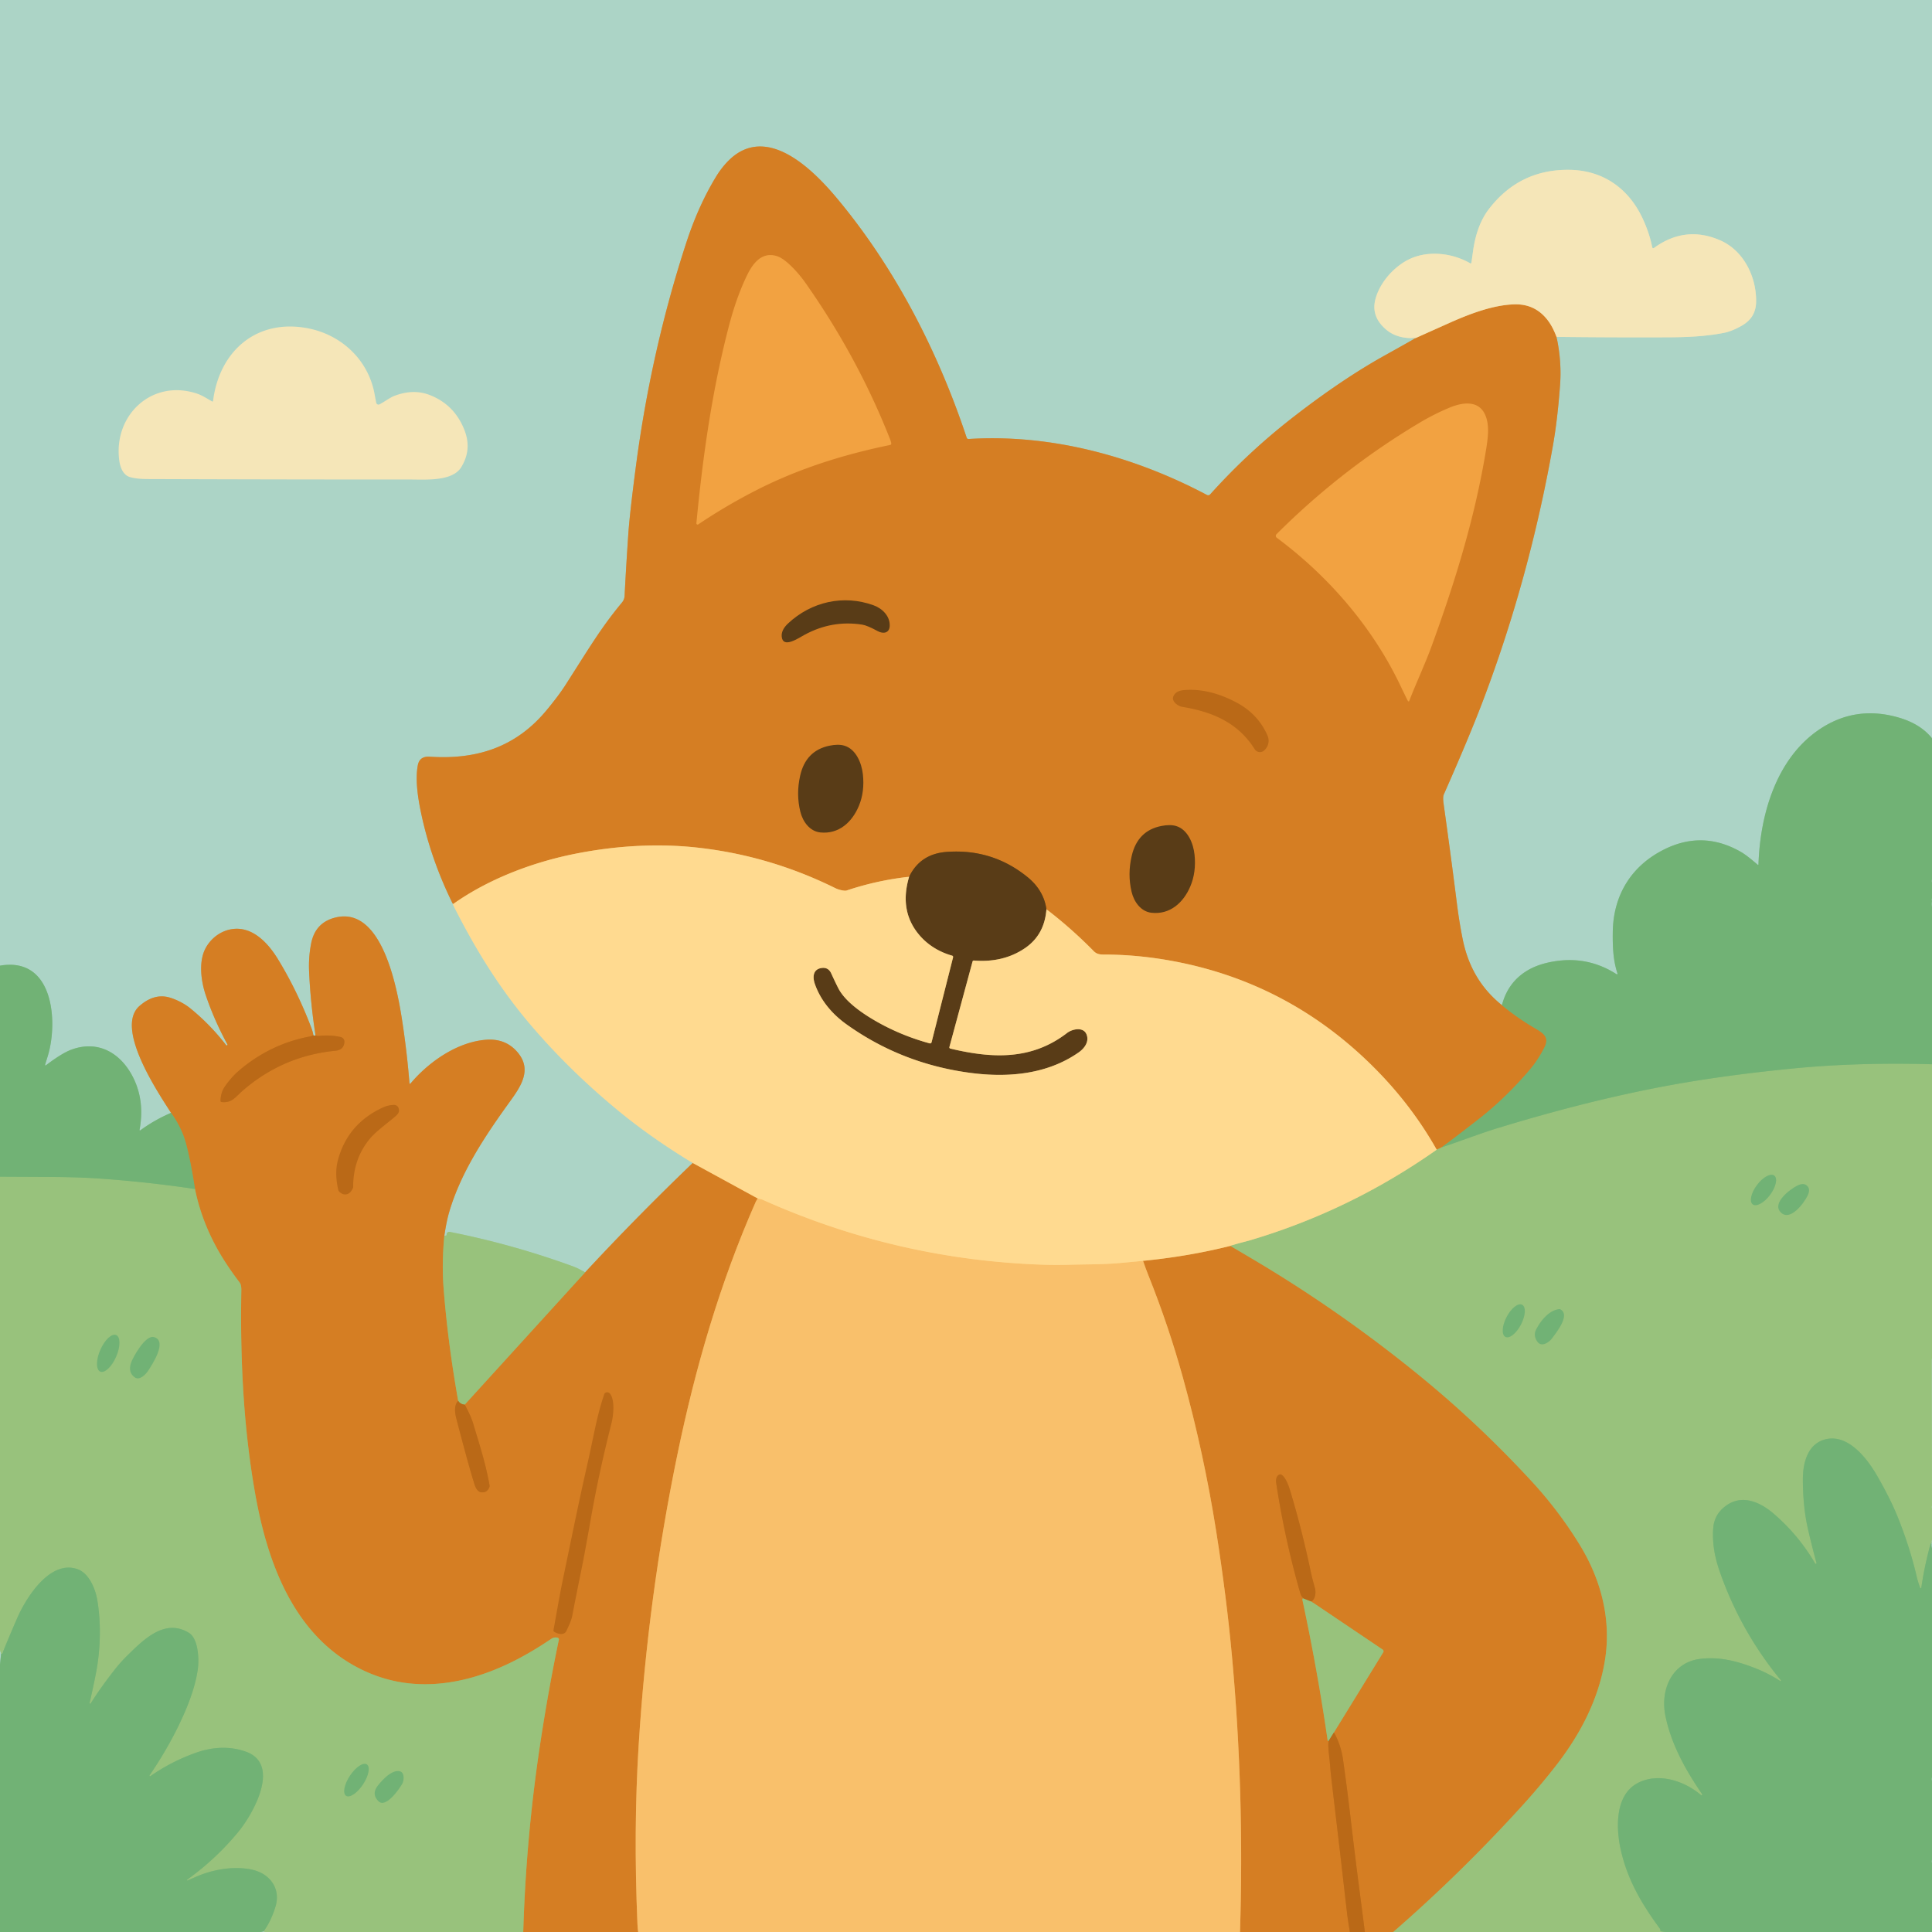
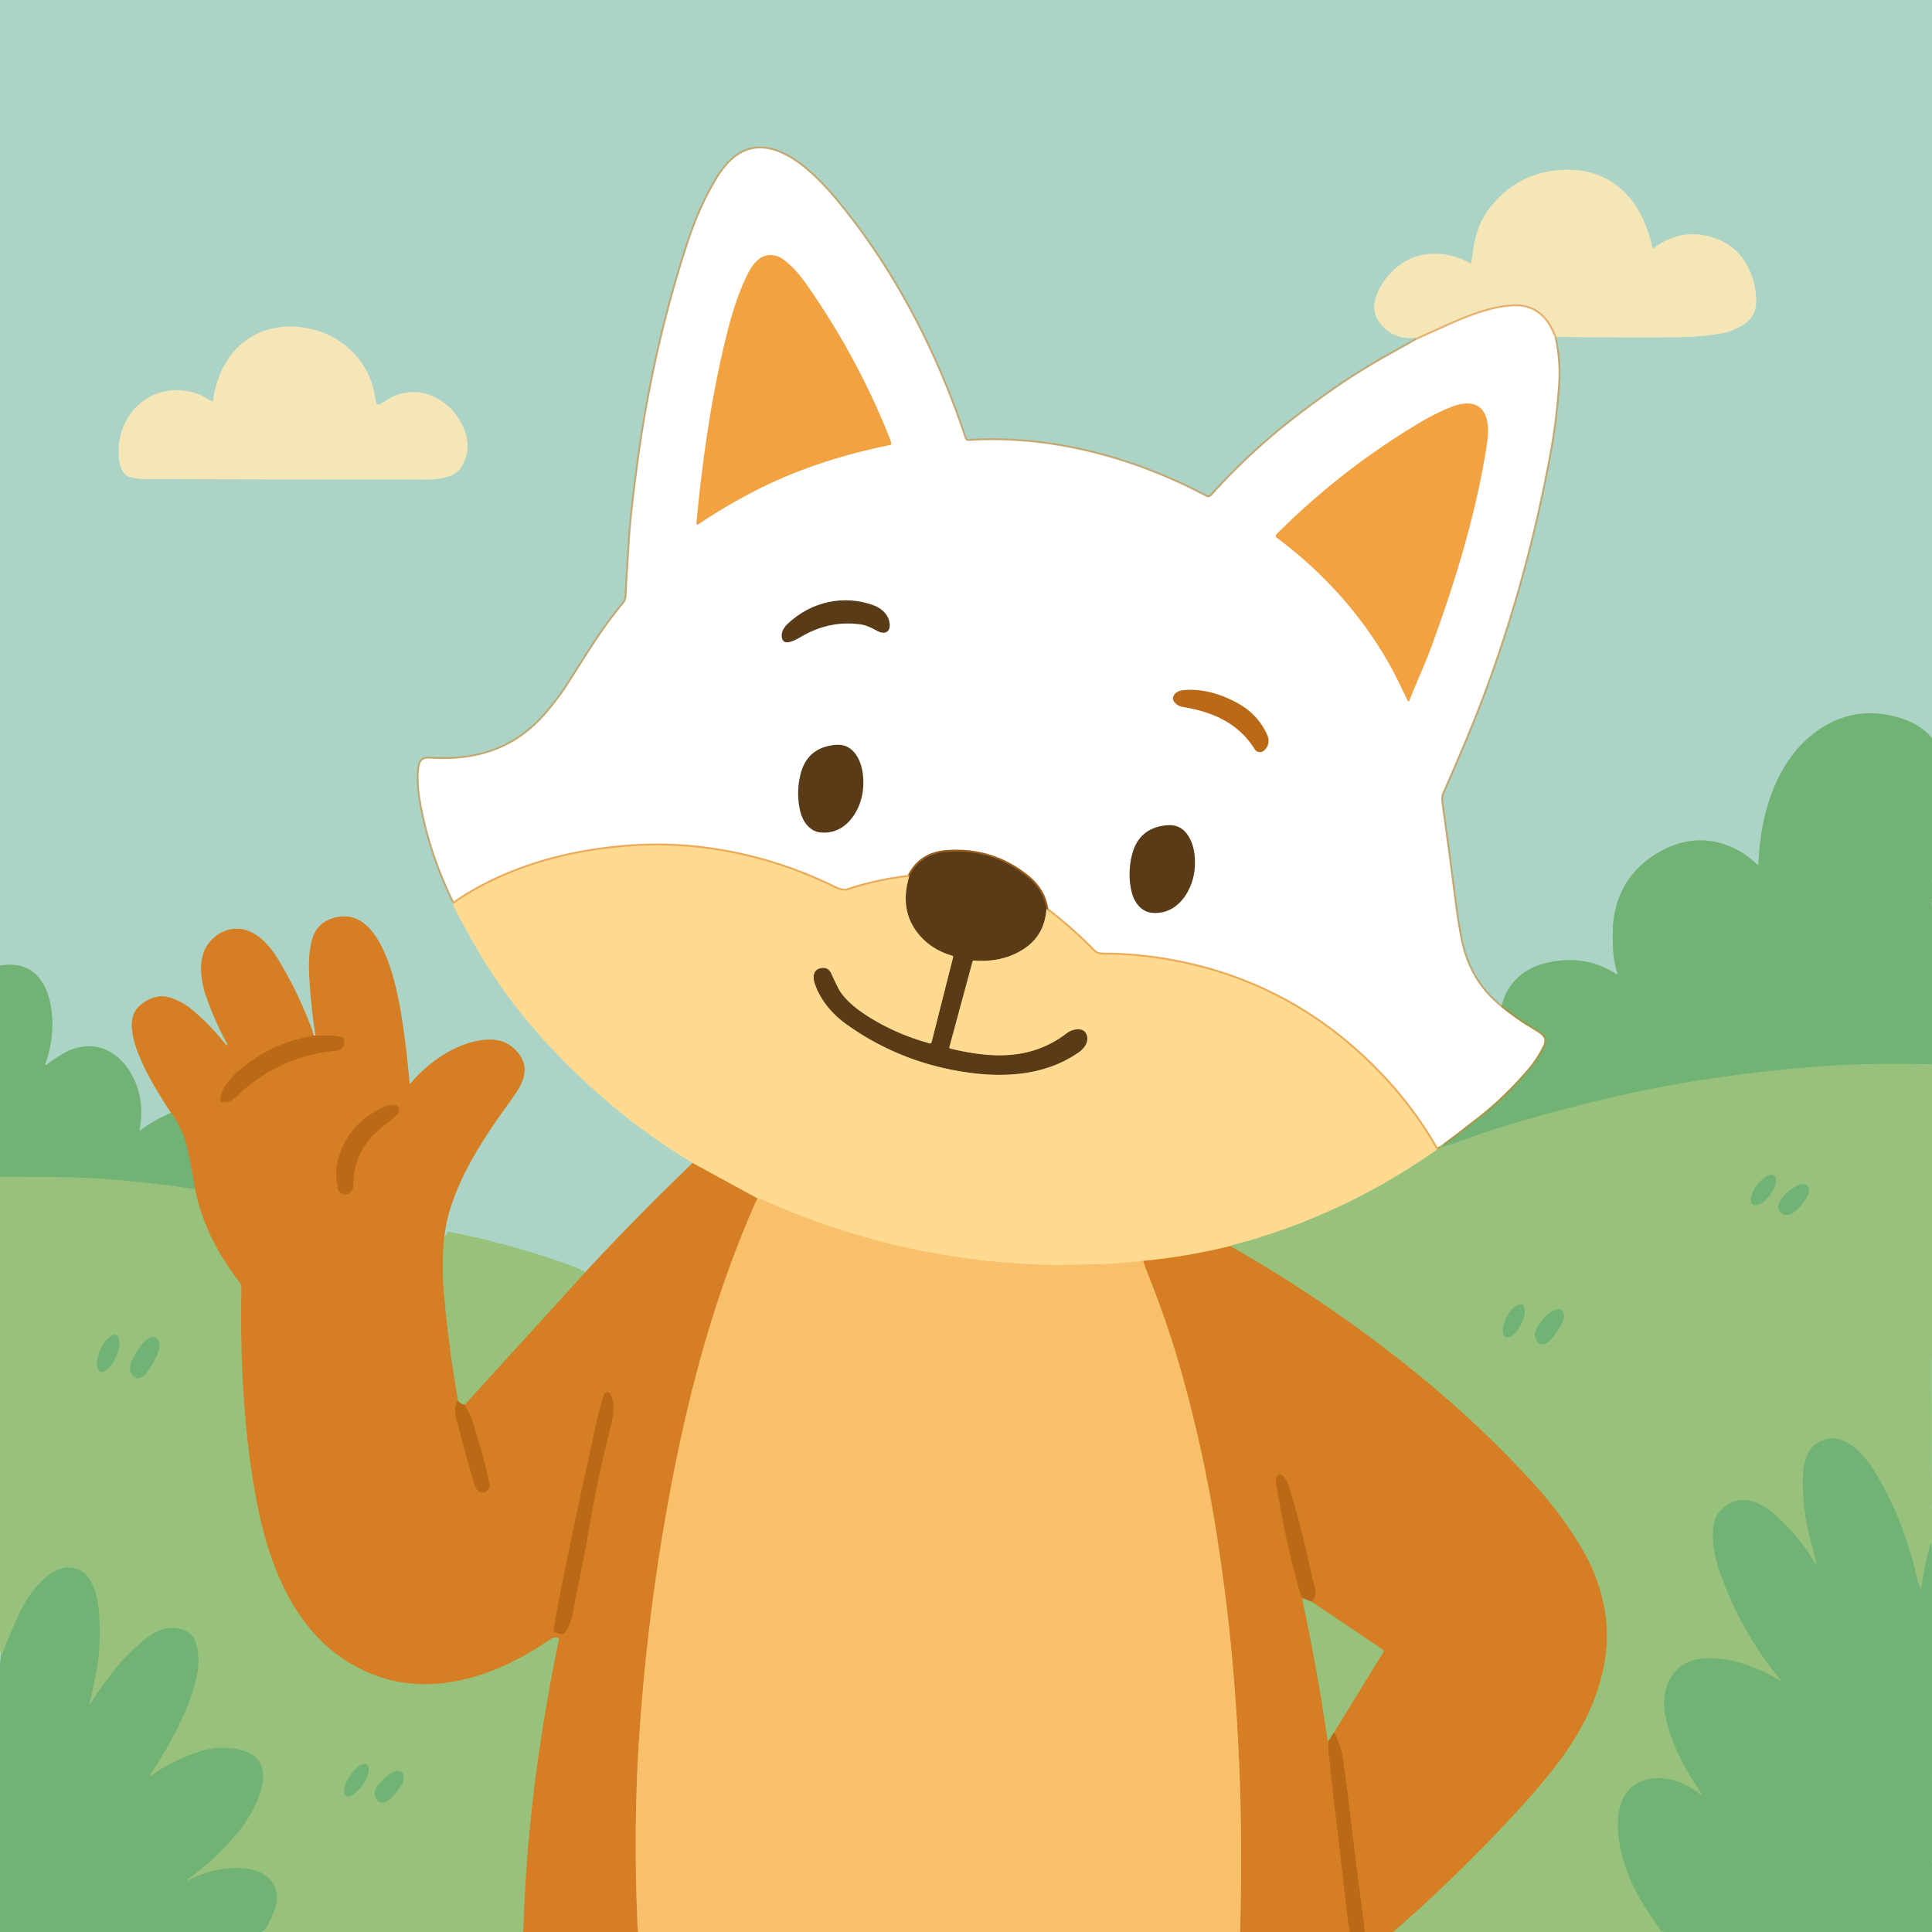
<svg xmlns="http://www.w3.org/2000/svg" viewBox="0.00 0.00 1024.00 1024.00">
  <clipPath id="clipping-path-0">
    <path d="  M 0.00 0.00  L 1024.00 0.00  L 1024.00 1024.00  L 0.00 1024.00  L 0.00 0.00  Z" />
  </clipPath>
  <g stroke-width="2.00" fill="none" stroke-linecap="butt" clip-path="url(#clipping-path-0)">
    <path stroke="#8fc39e" vector-effect="non-scaling-stroke" d="  M 1024.00 391.29  Q 1017.94 383.78 1006.77 380.45  Q 983.12 373.40 963.41 387.23  C 941.12 402.87 932.87 432.31 932.03 458.16  A 0.25 0.25 0.0 0 1 931.62 458.34  Q 925.90 453.39 923.02 451.71  Q 902.89 439.97 882.33 450.08  C 864.67 458.76 855.08 474.40 854.81 493.96  C 854.71 501.71 854.97 508.87 857.30 515.98  A 0.33 0.32 7.5 0 1 856.81 516.35  Q 842.28 507.02 825.28 509.33  Q 815.50 510.65 808.99 514.73  Q 799.12 520.91 796.05 532.77" />
    <path stroke="#c1a975" vector-effect="non-scaling-stroke" d="  M 796.05 532.77  C 784.67 523.59 778.08 511.96 775.19 497.48  Q 773.40 488.51 772.17 478.75  Q 769.14 454.60 765.13 425.97  Q 764.64 422.44 765.26 421.04  Q 779.07 389.84 786.46 370.22  Q 810.59 306.19 822.98 236.75  Q 825.53 222.48 826.87 204.00  Q 827.79 191.39 824.98 178.55" />
    <path stroke="#d1ddbf" vector-effect="non-scaling-stroke" d="  M 824.98 178.55  Q 854.58 178.90 884.05 178.78  C 894.28 178.74 904.00 178.31 913.67 176.43  Q 917.81 175.62 922.96 172.74  C 928.28 169.75 930.73 165.58 930.78 159.75  C 930.90 146.47 924.07 132.83 911.86 127.44  Q 893.36 119.28 876.62 131.44  A 0.58 0.58 0.0 0 1 875.71 131.08  Q 874.21 123.43 870.53 115.60  C 863.16 99.93 849.77 90.32 832.00 90.02  Q 805.53 89.59 789.23 110.70  Q 782.59 119.30 780.70 133.45  Q 780.63 134.00 779.87 139.26  A 0.42 0.42 0.0 0 1 779.24 139.56  C 769.77 134.07 757.11 132.66 747.27 137.24  C 739.33 140.93 731.59 149.20 729.07 158.34  C 727.25 164.91 729.49 170.14 734.49 174.51  Q 740.47 179.74 750.37 179.15" />
    <path stroke="#c1a975" vector-effect="non-scaling-stroke" d="  M 750.37 179.15  Q 746.19 181.58 734.06 188.33  Q 711.02 201.15 684.81 221.57  Q 661.35 239.86 641.43 262.02  A 1.43 1.43 0.0 0 1 639.69 262.33  C 601.05 241.87 557.12 229.92 513.37 232.68  A 0.99 0.98 -11.1 0 1 512.37 232.01  C 497.36 186.85 474.76 142.48 443.86 105.40  C 432.26 91.47 409.72 68.15 390.13 81.76  C 385.87 84.73 382.11 89.41 379.65 93.44  Q 370.23 108.84 363.79 128.53  Q 345.06 185.85 336.98 247.64  Q 333.73 272.51 333.02 283.01  Q 331.72 302.34 331.05 315.83  A 5.96 5.90 -23.9 0 1 329.69 319.31  C 318.59 332.68 312.59 342.97 299.66 363.14  Q 296.05 368.77 289.60 376.54  C 273.35 396.12 252.48 402.71 227.81 401.07  Q 222.35 400.71 221.44 405.66  C 220.00 413.45 221.54 423.19 223.26 431.26  Q 228.38 455.40 239.83 478.72  Q 239.98 479.03 240.28 479.08" />
    <path stroke="#d6d7ab" vector-effect="non-scaling-stroke" d="  M 240.28 479.08  Q 240.05 479.39 240.22 479.73  C 251.69 502.56 264.43 523.33 280.73 542.58  Q 301.37 566.95 327.50 588.50  Q 345.16 603.07 367.17 616.40" />
    <path stroke="#c1a975" vector-effect="non-scaling-stroke" d="  M 367.17 616.40  Q 337.67 644.69 310.11 674.39" />
    <path stroke="#a2cba1" vector-effect="non-scaling-stroke" d="  M 310.11 674.39  Q 306.47 672.20 303.60 671.16  Q 271.52 659.47 238.38 652.93  A 1.40 1.39 -88.7 0 0 236.73 654.51  Q 236.80 654.99 235.51 654.92" />
    <path stroke="#c1a975" vector-effect="non-scaling-stroke" d="  M 235.51 654.92  Q 236.66 647.27 238.04 642.55  C 244.20 621.48 256.77 602.53 270.19 583.94  C 276.00 575.89 282.25 566.96 274.23 557.63  Q 268.00 550.37 257.83 551.08  C 242.49 552.15 227.24 562.77 217.55 574.32  A 0.30 0.30 0.0 0 1 217.03 574.15  Q 215.84 559.36 213.72 544.76  C 211.39 528.70 203.99 480.06 177.95 486.27  Q 167.05 488.87 164.89 500.17  Q 163.50 507.39 163.82 514.75  Q 164.58 531.85 167.24 548.78" />
    <path stroke="#b39f6f" vector-effect="non-scaling-stroke" d="  M 167.24 548.78  Q 166.56 549.04 166.09 548.69" />
    <path stroke="#c1a975" vector-effect="non-scaling-stroke" d="  M 166.09 548.69  Q 165.78 546.78 165.08 544.93  Q 157.57 525.13 147.24 508.25  C 142.24 500.09 134.23 491.25 123.73 492.36  C 117.22 493.04 111.48 497.38 108.65 503.19  C 105.27 510.16 106.60 520.13 108.99 527.26  Q 113.50 540.64 120.52 553.53  A 0.36 0.36 0.0 0 1 120.39 554.01  L 120.38 554.02  A 0.40 0.39 -35.0 0 1 119.85 553.93  Q 111.38 542.99 100.83 534.41  C 97.85 531.99 93.88 529.95 90.17 528.80  C 84.02 526.90 78.66 529.08 73.96 533.16  C 60.62 544.77 83.78 579.09 90.66 589.84" />
    <path stroke="#8fc39e" vector-effect="non-scaling-stroke" d="  M 90.66 589.84  Q 81.88 593.59 74.36 599.12  A 0.26 0.25 77.6 0 1 73.96 598.86  C 75.67 589.52 75.03 580.49 70.96 571.89  C 64.68 558.64 52.53 550.93 37.84 556.34  Q 32.83 558.18 24.27 564.68  A 0.24 0.24 0.0 0 1 23.90 564.43  C 24.47 562.21 25.46 559.70 26.23 556.30  C 30.36 538.21 27.11 507.16 0.00 511.82" />
    <path stroke="#e5b26e" vector-effect="non-scaling-stroke" d="  M 750.37 179.15  Q 758.62 175.45 768.32 171.11  C 779.23 166.23 791.63 161.58 802.76 161.31  Q 813.94 161.04 820.62 170.13  Q 823.06 173.44 824.98 178.55" />
    <path stroke="#a3984c" vector-effect="non-scaling-stroke" d="  M 796.05 532.77  Q 804.18 539.50 813.49 544.95  C 818.21 547.72 821.33 549.78 818.52 555.28  Q 815.17 561.85 810.89 566.89  Q 798.16 581.88 783.82 593.09  Q 774.21 600.60 764.15 608.12" />
    <path stroke="#b7a050" vector-effect="non-scaling-stroke" d="  M 764.15 608.12  L 761.47 609.36" />
    <path stroke="#eaac5a" vector-effect="non-scaling-stroke" d="  M 761.47 609.36  Q 747.56 584.68 726.46 564.04  Q 682.46 521.00 622.68 509.59  Q 603.46 505.92 584.73 505.93  C 582.69 505.93 581.06 505.50 579.79 504.21  Q 567.80 492.01 554.63 481.93" />
    <path stroke="#975d1d" vector-effect="non-scaling-stroke" d="  M 554.63 481.93  Q 553.19 471.86 544.62 464.89  Q 525.99 449.74 501.75 451.53  Q 487.74 452.56 481.86 464.70" />
    <path stroke="#eaac5a" vector-effect="non-scaling-stroke" d="  M 481.86 464.70  Q 464.86 466.59 448.83 471.95  A 2.87 2.82 38.0 0 1 447.70 472.08  Q 445.04 471.87 442.44 470.59  Q 407.71 453.46 369.62 449.25  C 347.98 446.86 325.94 448.33 304.81 452.53  C 282.38 457.00 259.06 465.80 240.28 479.08" />
    <path stroke="#8fc39e" vector-effect="non-scaling-stroke" d="  M 1024.00 403.26  L 1024.00 411.35" />
    <path stroke="#8fc39e" vector-effect="non-scaling-stroke" d="  M 1024.00 427.52  L 1024.00 436.47" />
    <path stroke="#8fc39e" vector-effect="non-scaling-stroke" d="  M 1024.00 466.15  Q 1023.71 466.96 1024.00 467.66" />
    <path stroke="#8fc39e" vector-effect="non-scaling-stroke" d="  M 1024.00 476.18  Q 1023.70 476.91 1024.00 477.47" />
    <path stroke="#8fc39e" vector-effect="non-scaling-stroke" d="  M 1024.00 477.64  Q 1023.69 479.19 1024.00 480.69" />
    <path stroke="#8fc39e" vector-effect="non-scaling-stroke" d="  M 1024.00 533.70  L 1024.00 539.70" />
    <path stroke="#85ba79" vector-effect="non-scaling-stroke" d="  M 1024.00 564.08  Q 984.53 562.98 950.53 566.30  Q 910.52 570.20 878.15 576.51  Q 838.54 584.23 793.74 597.94  C 784.48 600.77 774.09 604.79 764.15 608.12" />
    <path stroke="#ac8b54" vector-effect="non-scaling-stroke" d="  M 481.86 464.70  Q 476.28 483.40 487.90 496.32  C 492.31 501.23 498.21 504.72 504.64 506.51  A 0.74 0.73 -75.1 0 1 505.15 507.40  L 493.76 552.40  A 0.83 0.83 0.0 0 1 492.73 553.00  Q 476.97 548.69 463.38 540.73  C 456.22 536.54 447.74 530.52 444.29 523.72  Q 442.56 520.31 440.59 515.97  Q 439.01 512.48 435.32 513.08  C 430.88 513.80 430.61 517.87 431.92 521.59  C 434.95 530.25 441.05 537.48 448.67 542.93  Q 478.00 563.89 514.50 568.67  C 534.74 571.32 555.29 569.31 571.75 557.77  C 574.86 555.59 577.43 552.01 575.86 548.20  C 574.15 544.07 568.27 545.42 565.61 547.47  C 546.69 562.06 525.81 561.04 503.67 555.76  A 0.65 0.64 14.8 0 1 503.20 554.96  L 515.48 509.60  A 0.68 0.67 -79.8 0 1 516.19 509.10  C 525.92 509.89 535.24 508.06 543.40 502.44  Q 553.63 495.39 554.63 481.93" />
    <path stroke="#ccce86" vector-effect="non-scaling-stroke" d="  M 761.47 609.36  Q 715.60 641.67 662.50 657.39  C 659.97 658.14 655.54 659.11 652.11 660.35" />
    <path stroke="#eaac5a" vector-effect="non-scaling-stroke" d="  M 652.11 660.35  Q 629.93 665.91 605.83 668.27" />
    <path stroke="#fccd7e" vector-effect="non-scaling-stroke" d="  M 605.83 668.27  Q 599.79 668.87 593.28 669.45  C 584.36 670.24 576.09 670.08 567.39 670.34  Q 560.28 670.56 554.11 670.37  Q 475.66 667.99 403.98 635.79  Q 403.35 635.51 401.67 635.24" />
    <path stroke="#eaac5a" vector-effect="non-scaling-stroke" d="  M 401.67 635.24  L 367.17 616.40" />
    <path stroke="#b7a050" vector-effect="non-scaling-stroke" d="  M 235.51 654.92  Q 234.11 669.71 235.12 682.76  Q 237.33 711.33 242.84 742.43" />
    <path stroke="#c8741d" vector-effect="non-scaling-stroke" d="  M 242.84 742.43  Q 240.14 745.26 241.86 751.85  Q 248.52 777.41 251.45 786.56  C 252.01 788.32 252.99 790.73 255.18 790.95  Q 258.08 791.24 259.33 788.36  A 1.95 1.95 0.0 0 0 259.46 787.22  C 257.30 775.08 253.99 765.28 250.85 754.68  C 249.78 751.07 248.07 747.82 246.33 744.47" />
    <path stroke="#b7a050" vector-effect="non-scaling-stroke" d="  M 246.33 744.47  L 310.11 674.39" />
    <path stroke="#e79f47" vector-effect="non-scaling-stroke" d="  M 401.67 635.24  Q 401.06 635.87 400.47 637.19  C 381.50 680.24 368.53 725.04 359.06 770.81  Q 343.42 846.41 338.52 924.75  Q 335.72 969.66 337.87 1019.88  Q 337.96 1021.95 338.25 1024.00" />
    <path stroke="#b7a050" vector-effect="non-scaling-stroke" d="  M 277.33 1024.00  Q 278.82 973.19 286.51 922.95  Q 290.82 894.77 296.21 869.07  A 0.87 0.86 -76.6 0 0 295.59 868.05  Q 293.75 867.56 292.15 868.64  C 277.38 878.66 261.33 886.92 243.98 890.63  Q 212.87 897.28 186.85 882.35  C 154.51 863.78 141.51 826.64 135.34 792.21  C 129.02 756.89 127.27 720.44 127.91 684.00  Q 127.97 680.99 127.02 679.76  Q 122.85 674.31 119.17 668.60  Q 107.47 650.37 103.34 630.20" />
    <path stroke="#a3984c" vector-effect="non-scaling-stroke" d="  M 103.34 630.20  Q 101.12 615.65 98.65 606.35  Q 96.36 597.74 90.66 589.84" />
    <path stroke="#c8741d" vector-effect="non-scaling-stroke" d="  M 166.09 548.69  C 165.48 548.85 165.18 549.19 164.56 549.30  Q 143.21 553.20 126.38 567.70  Q 122.75 570.82 119.27 575.76  Q 116.96 579.06 116.89 583.44  A 0.65 0.65 0.0 0 0 117.46 584.10  C 122.86 584.76 124.92 581.30 128.48 578.20  Q 149.77 559.65 177.69 556.93  Q 182.33 556.48 182.53 552.20  A 2.48 2.48 0.0 0 0 180.60 549.67  Q 175.09 548.39 168.91 549.08  A 2.50 2.42 -38.8 0 1 168.03 549.00  L 167.24 548.78" />
    <path stroke="#85ba79" vector-effect="non-scaling-stroke" d="  M 103.34 630.20  Q 77.52 626.35 51.79 624.60  Q 41.02 623.87 25.92 623.81  Q 12.95 623.75 0.00 623.68" />
    <path stroke="#a2cba1" vector-effect="non-scaling-stroke" d="  M 1024.00 568.78  L 1024.00 719.96" />
    <path stroke="#a2cba1" vector-effect="non-scaling-stroke" d="  M 1024.00 720.17  Q 1023.96 720.21 1023.92 720.24  A 0.24 0.21 -25.2 0 0 1023.85 720.40  L 1024.00 797.94" />
    <path stroke="#a2cba1" vector-effect="non-scaling-stroke" d="  M 1024.00 798.12  Q 1023.66 798.93 1024.00 799.27" />
    <path stroke="#a2cba1" vector-effect="non-scaling-stroke" d="  M 1024.00 816.25  Q 1023.66 817.02 1023.77 818.22" />
    <path stroke="#85ba79" vector-effect="non-scaling-stroke" d="  M 1023.77 818.22  Q 1023.63 818.14 1023.50 818.11  A 0.23 0.23 0.0 0 0 1023.23 818.27  Q 1019.99 830.09 1018.33 841.54  A 0.31 0.31 0.0 0 1 1017.73 841.60  Q 1016.50 838.22 1016.03 836.19  Q 1012.24 819.81 1005.57 803.40  Q 1001.92 794.41 995.06 782.43  C 990.00 773.59 980.28 760.61 968.58 762.66  C 958.39 764.45 955.56 774.84 955.56 784.02  Q 955.55 798.70 958.33 810.74  Q 960.42 819.79 962.77 828.41  A 0.38 0.38 0.0 0 1 962.08 828.70  Q 953.35 813.74 940.30 802.46  C 933.26 796.38 923.66 791.72 914.89 798.01  Q 908.62 802.50 908.04 809.98  Q 907.23 820.53 911.27 832.30  Q 922.23 864.22 943.92 890.61  A 0.26 0.25 -2.8 0 1 943.58 890.98  Q 937.32 886.88 929.62 883.90  C 920.15 880.25 911.15 878.07 901.26 879.23  C 886.05 881.02 879.92 895.70 882.68 909.33  C 885.68 924.12 893.09 937.76 902.15 950.93  A 0.38 0.38 0.0 0 1 901.59 951.43  C 892.59 943.74 878.53 939.19 867.56 945.31  C 855.99 951.77 856.46 968.95 859.06 980.52  C 862.65 996.50 870.29 1009.38 879.79 1022.23  Q 880.07 1022.61 880.00 1023.13  A 0.44 0.43 8.2 0 0 880.37 1023.61  L 882.63 1024.00" />
    <path stroke="#a2cba1" vector-effect="non-scaling-stroke" d="  M 759.79 1024.00  L 755.40 1024.00" />
    <path stroke="#b7a050" vector-effect="non-scaling-stroke" d="  M 738.45 1024.00  Q 774.46 992.69 806.94 956.92  Q 816.00 946.95 824.31 936.33  C 837.32 919.72 847.21 901.02 850.62 880.20  C 854.18 858.48 848.60 837.31 837.44 819.03  Q 826.36 800.90 811.84 785.15  Q 783.81 754.74 752.38 729.11  Q 709.57 694.18 662.09 666.23  Q 657.17 663.33 652.11 660.35" />
    <path stroke="#a2cba1" vector-effect="non-scaling-stroke" d="  M 140.75 1024.00  L 139.72 1023.66" />
    <path stroke="#85ba79" vector-effect="non-scaling-stroke" d="  M 139.72 1023.66  Q 143.54 1018.46 145.96 1010.73  C 148.99 1001.05 143.10 993.10 133.70 990.99  C 123.97 988.81 112.54 990.93 103.76 994.79  Q 100.71 996.13 99.38 996.69  A 0.23 0.22 15.7 0 1 99.16 996.30  Q 114.63 985.19 126.47 970.73  C 134.03 961.50 149.13 935.14 130.32 928.42  C 121.79 925.37 112.63 925.88 103.90 928.97  Q 90.93 933.56 79.73 941.37  A 0.32 0.32 0.0 0 1 79.29 940.93  Q 87.99 928.23 94.41 915.13  Q 103.20 897.21 104.88 884.44  C 105.57 879.10 105.06 868.51 100.16 865.47  C 87.33 857.52 75.99 869.16 67.56 877.39  Q 63.91 880.95 60.58 885.21  Q 53.28 894.54 48.08 902.82  A 0.31 0.31 0.0 0 1 47.51 902.58  Q 49.76 892.62 50.97 886.25  C 53.17 874.65 53.75 860.50 51.50 847.74  C 50.48 841.90 47.13 834.04 41.45 831.84  C 26.63 826.12 13.72 847.02 9.11 857.63  Q 3.68 870.15 1.36 876.13  Q 1.21 876.52 0.59 876.56" />
    <path stroke="#a2cba1" vector-effect="non-scaling-stroke" d="  M 0.59 876.56  L 0.00 874.61" />
    <path stroke="#e79f47" vector-effect="non-scaling-stroke" d="  M 605.83 668.27  Q 607.23 672.33 608.74 676.13  Q 619.44 702.93 627.00 730.27  Q 638.17 770.65 644.67 812.03  Q 650.11 846.69 652.96 877.75  Q 659.57 949.90 657.23 1024.00" />
    <path stroke="#a9964a" vector-effect="non-scaling-stroke" d="  M 246.33 744.47  Q 244.02 744.32 242.84 742.43" />
    <path stroke="#c8741d" vector-effect="non-scaling-stroke" d="  M 723.39 1024.00  Q 723.02 1020.76 722.59 1017.53  Q 718.91 990.05 715.71 962.50  Q 713.96 947.47 711.82 932.49  Q 710.74 924.94 707.03 918.20" />
    <path stroke="#b7a050" vector-effect="non-scaling-stroke" d="  M 707.03 918.20  L 733.15 875.75  A 1.07 1.07 0.0 0 0 732.84 874.31  L 695.00 848.82" />
    <path stroke="#c8741d" vector-effect="non-scaling-stroke" d="  M 695.00 848.82  C 697.24 847.56 697.55 843.90 696.95 841.78  Q 695.55 836.87 694.69 832.82  Q 689.90 810.16 683.78 789.98  Q 681.85 783.61 679.39 781.72  A 1.17 1.14 -30.8 0 0 678.43 781.49  C 676.44 781.91 676.16 784.35 676.42 786.05  Q 680.91 815.53 689.04 843.96  Q 689.63 846.04 690.70 847.13" />
    <path stroke="#b7a050" vector-effect="non-scaling-stroke" d="  M 690.70 847.13  Q 690.41 847.24 690.30 847.61  A 0.56 0.50 50.1 0 0 690.29 847.88  Q 698.27 885.04 703.72 922.66  Q 703.77 923.02 704.15 922.78" />
    <path stroke="#c8741d" vector-effect="non-scaling-stroke" d="  M 704.15 922.78  C 703.77 926.68 704.53 930.18 704.88 934.65  Q 705.25 939.44 705.72 943.34  Q 710.42 982.74 713.99 1014.28  Q 714.31 1017.10 715.46 1024.00" />
    <path stroke="#8fc39e" vector-effect="non-scaling-stroke" d="  M 1023.77 818.22  Q 1023.63 819.58 1024.00 820.60" />
    <path stroke="#8fc39e" vector-effect="non-scaling-stroke" d="  M 1024.00 920.27  L 1024.00 925.36" />
    <path stroke="#8fc39e" vector-effect="non-scaling-stroke" d="  M 1024.00 941.99  Q 1023.69 942.99 1024.00 943.94" />
    <path stroke="#8fc39e" vector-effect="non-scaling-stroke" d="  M 1024.00 985.74  Q 1023.70 986.61 1024.00 987.39" />
    <path stroke="#a9964a" vector-effect="non-scaling-stroke" d="  M 695.00 848.82  L 690.70 847.13" />
    <path stroke="#8fc39e" vector-effect="non-scaling-stroke" d="  M 139.72 1023.66  L 138.25 1024.00" />
    <path stroke="#8fc39e" vector-effect="non-scaling-stroke" d="  M 0.00 882.26  L 0.59 876.56" />
    <path stroke="#a9964a" vector-effect="non-scaling-stroke" d="  M 707.03 918.20  L 704.15 922.78" />
  </g>
  <g fill="#acd4c6">
    <path d="  M 1024.00 0.00  L 1024.00 391.29  Q 1017.94 383.78 1006.77 380.45  Q 983.12 373.40 963.41 387.23  C 941.12 402.87 932.87 432.31 932.03 458.16  A 0.25 0.25 0.0 0 1 931.62 458.34  Q 925.90 453.39 923.02 451.71  Q 902.89 439.97 882.33 450.08  C 864.67 458.76 855.08 474.40 854.81 493.96  C 854.71 501.71 854.97 508.87 857.30 515.98  A 0.33 0.32 7.5 0 1 856.81 516.35  Q 842.28 507.02 825.28 509.33  Q 815.50 510.65 808.99 514.73  Q 799.12 520.91 796.05 532.77  C 784.67 523.59 778.08 511.96 775.19 497.48  Q 773.40 488.51 772.17 478.75  Q 769.14 454.60 765.13 425.97  Q 764.64 422.44 765.26 421.04  Q 779.07 389.84 786.46 370.22  Q 810.59 306.19 822.98 236.75  Q 825.53 222.48 826.87 204.00  Q 827.79 191.39 824.98 178.55  Q 854.58 178.90 884.05 178.78  C 894.28 178.74 904.00 178.31 913.67 176.43  Q 917.81 175.62 922.96 172.74  C 928.28 169.75 930.73 165.58 930.78 159.75  C 930.90 146.47 924.07 132.83 911.86 127.44  Q 893.36 119.28 876.62 131.44  A 0.58 0.58 0.0 0 1 875.71 131.08  Q 874.21 123.43 870.53 115.60  C 863.16 99.93 849.77 90.32 832.00 90.02  Q 805.53 89.59 789.23 110.70  Q 782.59 119.30 780.70 133.45  Q 780.63 134.00 779.87 139.26  A 0.42 0.42 0.0 0 1 779.24 139.56  C 769.77 134.07 757.11 132.66 747.27 137.24  C 739.33 140.93 731.59 149.20 729.07 158.34  C 727.25 164.91 729.49 170.14 734.49 174.51  Q 740.47 179.74 750.37 179.15  Q 746.19 181.58 734.06 188.33  Q 711.02 201.15 684.81 221.57  Q 661.35 239.86 641.43 262.02  A 1.43 1.43 0.0 0 1 639.69 262.33  C 601.05 241.87 557.12 229.92 513.37 232.68  A 0.99 0.98 -11.1 0 1 512.37 232.01  C 497.36 186.85 474.76 142.48 443.86 105.40  C 432.26 91.47 409.72 68.15 390.13 81.76  C 385.87 84.73 382.11 89.41 379.65 93.44  Q 370.23 108.84 363.79 128.53  Q 345.06 185.85 336.98 247.64  Q 333.73 272.51 333.02 283.01  Q 331.72 302.34 331.05 315.83  A 5.96 5.90 -23.9 0 1 329.69 319.31  C 318.59 332.68 312.59 342.97 299.66 363.14  Q 296.05 368.77 289.60 376.54  C 273.35 396.12 252.48 402.71 227.81 401.07  Q 222.35 400.71 221.44 405.66  C 220.00 413.45 221.54 423.19 223.26 431.26  Q 228.38 455.40 239.83 478.72  Q 239.98 479.03 240.28 479.08  Q 240.05 479.39 240.22 479.73  C 251.69 502.56 264.43 523.33 280.73 542.58  Q 301.37 566.95 327.50 588.50  Q 345.16 603.07 367.17 616.40  Q 337.67 644.69 310.11 674.39  Q 306.47 672.20 303.60 671.16  Q 271.52 659.47 238.38 652.93  A 1.40 1.39 -88.7 0 0 236.73 654.51  Q 236.80 654.99 235.51 654.92  Q 236.66 647.27 238.04 642.55  C 244.20 621.48 256.77 602.53 270.19 583.94  C 276.00 575.89 282.25 566.96 274.23 557.63  Q 268.00 550.37 257.83 551.08  C 242.49 552.15 227.24 562.77 217.55 574.32  A 0.30 0.30 0.0 0 1 217.03 574.15  Q 215.84 559.36 213.72 544.76  C 211.39 528.70 203.99 480.06 177.95 486.27  Q 167.05 488.87 164.89 500.17  Q 163.50 507.39 163.82 514.75  Q 164.58 531.85 167.24 548.78  Q 166.56 549.04 166.09 548.69  Q 165.78 546.78 165.08 544.93  Q 157.57 525.13 147.24 508.25  C 142.24 500.09 134.23 491.25 123.73 492.36  C 117.22 493.04 111.48 497.38 108.65 503.19  C 105.27 510.16 106.60 520.13 108.99 527.26  Q 113.50 540.64 120.52 553.53  A 0.36 0.36 0.0 0 1 120.39 554.01  L 120.38 554.02  A 0.40 0.39 -35.0 0 1 119.85 553.93  Q 111.38 542.99 100.83 534.41  C 97.85 531.99 93.88 529.95 90.17 528.80  C 84.02 526.90 78.66 529.08 73.96 533.16  C 60.62 544.77 83.78 579.09 90.66 589.84  Q 81.88 593.59 74.36 599.12  A 0.26 0.25 77.6 0 1 73.96 598.86  C 75.67 589.52 75.03 580.49 70.96 571.89  C 64.68 558.64 52.53 550.93 37.84 556.34  Q 32.83 558.18 24.27 564.68  A 0.24 0.24 0.0 0 1 23.90 564.43  C 24.47 562.21 25.46 559.70 26.23 556.30  C 30.36 538.21 27.11 507.16 0.00 511.82  L 0.00 0.00  L 1024.00 0.00  Z" />
    <path d="  M 1024.00 403.26  L 1024.00 411.35  L 1024.00 403.26  Z" />
    <path d="  M 1024.00 427.52  L 1024.00 436.47  L 1024.00 427.52  Z" />
    <path d="  M 1024.00 466.15  L 1024.00 467.66  Q 1023.71 466.96 1024.00 466.15  Z" />
    <path d="  M 1024.00 476.18  L 1024.00 477.47  Q 1023.70 476.91 1024.00 476.18  Z" />
    <path d="  M 1024.00 477.64  L 1024.00 480.69  Q 1023.69 479.19 1024.00 477.64  Z" />
    <path d="  M 1024.00 533.70  L 1024.00 539.70  L 1024.00 533.70  Z" />
-     <path d="  M 1024.00 568.78  L 1024.00 719.96  L 1024.00 568.78  Z" />
    <path d="  M 1024.00 720.17  L 1024.00 797.94  L 1023.85 720.40  A 0.24 0.21 -25.2 0 1 1023.92 720.24  Q 1023.96 720.21 1024.00 720.17  Z" />
    <path d="  M 1024.00 798.12  L 1024.00 799.27  Q 1023.66 798.93 1024.00 798.12  Z" />
    <path d="  M 1024.00 816.25  L 1024.00 820.60  Q 1023.63 819.58 1023.77 818.22  Q 1023.66 817.02 1024.00 816.25  Z" />
    <path d="  M 0.59 876.56  L 0.00 882.26  L 0.00 874.61  L 0.59 876.56  Z" />
    <path d="  M 1024.00 920.27  L 1024.00 925.36  L 1024.00 920.27  Z" />
    <path d="  M 1024.00 941.99  L 1024.00 943.94  Q 1023.69 942.99 1024.00 941.99  Z" />
    <path d="  M 1024.00 985.74  L 1024.00 987.39  Q 1023.70 986.61 1024.00 985.74  Z" />
    <path d="  M 139.72 1023.66  L 140.75 1024.00  L 138.25 1024.00  L 139.72 1023.66  Z" />
    <path d="  M 759.79 1024.00  L 755.40 1024.00  L 759.79 1024.00  Z" />
  </g>
  <g fill="#d57e23">
-     <path d="  M 750.37 179.15  Q 758.62 175.45 768.32 171.11  C 779.23 166.23 791.63 161.58 802.76 161.31  Q 813.94 161.04 820.62 170.13  Q 823.06 173.44 824.98 178.55  Q 827.79 191.39 826.87 204.00  Q 825.53 222.48 822.98 236.75  Q 810.59 306.19 786.46 370.22  Q 779.07 389.84 765.26 421.04  Q 764.64 422.44 765.13 425.97  Q 769.14 454.60 772.17 478.75  Q 773.40 488.51 775.19 497.48  C 778.08 511.96 784.67 523.59 796.05 532.77  Q 804.18 539.50 813.49 544.95  C 818.21 547.72 821.33 549.78 818.52 555.28  Q 815.17 561.85 810.89 566.89  Q 798.16 581.88 783.82 593.09  Q 774.21 600.60 764.15 608.12  L 761.47 609.36  Q 747.56 584.68 726.46 564.04  Q 682.46 521.00 622.68 509.59  Q 603.46 505.92 584.73 505.93  C 582.69 505.93 581.06 505.50 579.79 504.21  Q 567.80 492.01 554.63 481.93  Q 553.19 471.86 544.62 464.89  Q 525.99 449.74 501.75 451.53  Q 487.74 452.56 481.86 464.70  Q 464.86 466.59 448.83 471.95  A 2.87 2.82 38.0 0 1 447.70 472.08  Q 445.04 471.87 442.44 470.59  Q 407.71 453.46 369.62 449.25  C 347.98 446.86 325.94 448.33 304.81 452.53  C 282.38 457.00 259.06 465.80 240.28 479.08  Q 239.98 479.03 239.83 478.72  Q 228.38 455.40 223.26 431.26  C 221.54 423.19 220.00 413.45 221.44 405.66  Q 222.35 400.71 227.81 401.07  C 252.48 402.71 273.35 396.12 289.60 376.54  Q 296.05 368.77 299.66 363.14  C 312.59 342.97 318.59 332.68 329.69 319.31  A 5.96 5.90 -23.9 0 0 331.05 315.83  Q 331.72 302.34 333.02 283.01  Q 333.73 272.51 336.98 247.64  Q 345.06 185.85 363.79 128.53  Q 370.23 108.84 379.65 93.44  C 382.11 89.41 385.87 84.73 390.13 81.76  C 409.72 68.15 432.26 91.47 443.86 105.40  C 474.76 142.48 497.36 186.85 512.37 232.01  A 0.99 0.98 -11.1 0 0 513.37 232.68  C 557.12 229.92 601.05 241.87 639.69 262.33  A 1.43 1.43 0.0 0 0 641.43 262.02  Q 661.35 239.86 684.81 221.57  Q 711.02 201.15 734.06 188.33  Q 746.19 181.58 750.37 179.15  Z" />
    <path d="  M 235.51 654.92  Q 234.11 669.71 235.12 682.76  Q 237.33 711.33 242.84 742.43  Q 240.14 745.26 241.86 751.85  Q 248.52 777.41 251.45 786.56  C 252.01 788.32 252.99 790.73 255.18 790.95  Q 258.08 791.24 259.33 788.36  A 1.95 1.95 0.0 0 0 259.46 787.22  C 257.30 775.08 253.99 765.28 250.85 754.68  C 249.78 751.07 248.07 747.82 246.33 744.47  L 310.11 674.39  Q 337.67 644.69 367.17 616.40  L 401.67 635.24  Q 401.06 635.87 400.47 637.19  C 381.50 680.24 368.53 725.04 359.06 770.81  Q 343.42 846.41 338.52 924.75  Q 335.72 969.66 337.87 1019.88  Q 337.96 1021.95 338.25 1024.00  L 277.33 1024.00  Q 278.82 973.19 286.51 922.95  Q 290.82 894.77 296.21 869.07  A 0.87 0.86 -76.6 0 0 295.59 868.05  Q 293.75 867.56 292.15 868.64  C 277.38 878.66 261.33 886.92 243.98 890.63  Q 212.87 897.28 186.85 882.35  C 154.51 863.78 141.51 826.64 135.34 792.21  C 129.02 756.89 127.27 720.44 127.91 684.00  Q 127.97 680.99 127.02 679.76  Q 122.85 674.31 119.17 668.60  Q 107.47 650.37 103.34 630.20  Q 101.12 615.65 98.65 606.35  Q 96.36 597.74 90.66 589.84  C 83.78 579.09 60.62 544.77 73.96 533.16  C 78.66 529.08 84.02 526.90 90.17 528.80  C 93.88 529.95 97.85 531.99 100.83 534.41  Q 111.38 542.99 119.85 553.93  A 0.40 0.39 -35.0 0 0 120.38 554.02  L 120.39 554.01  A 0.36 0.36 0.0 0 0 120.52 553.53  Q 113.50 540.64 108.99 527.26  C 106.60 520.13 105.27 510.16 108.65 503.19  C 111.48 497.38 117.22 493.04 123.73 492.36  C 134.23 491.25 142.24 500.09 147.24 508.25  Q 157.57 525.13 165.08 544.93  Q 165.78 546.78 166.09 548.69  C 165.48 548.85 165.18 549.19 164.56 549.30  Q 143.21 553.20 126.38 567.70  Q 122.75 570.82 119.27 575.76  Q 116.96 579.06 116.89 583.44  A 0.65 0.65 0.0 0 0 117.46 584.10  C 122.86 584.76 124.92 581.30 128.48 578.20  Q 149.77 559.65 177.69 556.93  Q 182.33 556.48 182.53 552.20  A 2.48 2.48 0.0 0 0 180.60 549.67  Q 175.09 548.39 168.91 549.08  A 2.50 2.42 -38.8 0 1 168.03 549.00  L 167.24 548.78  Q 164.58 531.85 163.82 514.75  Q 163.50 507.39 164.89 500.17  Q 167.05 488.87 177.95 486.27  C 203.99 480.06 211.39 528.70 213.72 544.76  Q 215.84 559.36 217.03 574.15  A 0.30 0.30 0.0 0 0 217.55 574.32  C 227.24 562.77 242.49 552.15 257.83 551.08  Q 268.00 550.37 274.23 557.63  C 282.25 566.96 276.00 575.89 270.19 583.94  C 256.77 602.53 244.20 621.48 238.04 642.55  Q 236.66 647.27 235.51 654.92  Z" />
    <path d="  M 652.11 660.35  Q 657.17 663.33 662.09 666.23  Q 709.57 694.18 752.38 729.11  Q 783.81 754.74 811.84 785.15  Q 826.36 800.90 837.44 819.03  C 848.60 837.31 854.18 858.48 850.62 880.20  C 847.21 901.02 837.32 919.72 824.31 936.33  Q 816.00 946.95 806.94 956.92  Q 774.46 992.69 738.45 1024.00  L 723.39 1024.00  Q 723.02 1020.76 722.59 1017.53  Q 718.91 990.05 715.71 962.50  Q 713.96 947.47 711.82 932.49  Q 710.74 924.94 707.03 918.20  L 733.15 875.75  A 1.07 1.07 0.0 0 0 732.84 874.31  L 695.00 848.82  C 697.24 847.56 697.55 843.90 696.95 841.78  Q 695.55 836.87 694.69 832.82  Q 689.90 810.16 683.78 789.98  Q 681.85 783.61 679.39 781.72  A 1.17 1.14 -30.8 0 0 678.43 781.49  C 676.44 781.91 676.16 784.35 676.42 786.05  Q 680.91 815.53 689.04 843.96  Q 689.63 846.04 690.70 847.13  Q 690.41 847.24 690.30 847.61  A 0.56 0.50 50.1 0 0 690.29 847.88  Q 698.27 885.04 703.72 922.66  Q 703.77 923.02 704.15 922.78  C 703.77 926.68 704.53 930.18 704.88 934.65  Q 705.25 939.44 705.72 943.34  Q 710.42 982.74 713.99 1014.28  Q 714.31 1017.10 715.46 1024.00  L 657.23 1024.00  Q 659.57 949.90 652.96 877.75  Q 650.11 846.69 644.67 812.03  Q 638.17 770.65 627.00 730.27  Q 619.44 702.93 608.74 676.13  Q 607.23 672.33 605.83 668.27  Q 629.93 665.91 652.11 660.35  Z" />
  </g>
  <path fill="#f9c06b" d="  M 401.67 635.24  Q 403.35 635.51 403.98 635.79  Q 475.66 667.99 554.11 670.37  Q 560.28 670.56 567.39 670.34  C 576.09 670.08 584.36 670.24 593.28 669.45  Q 599.79 668.87 605.83 668.27  Q 607.23 672.33 608.74 676.13  Q 619.44 702.93 627.00 730.27  Q 638.17 770.65 644.67 812.03  Q 650.11 846.69 652.96 877.75  Q 659.57 949.90 657.23 1024.00  L 338.25 1024.00  Q 337.96 1021.95 337.87 1019.88  Q 335.72 969.66 338.52 924.75  Q 343.42 846.41 359.06 770.81  C 368.53 725.04 381.50 680.24 400.47 637.19  Q 401.06 635.87 401.67 635.24  Z" />
  <g fill="#98c27c">
    <path d="  M 1024.00 564.08  L 1024.00 568.78  L 1024.00 719.96  Q 1024.00 720.07 1024.00 720.17  Q 1023.96 720.21 1023.92 720.24  A 0.24 0.21 -25.2 0 0 1023.85 720.40  L 1024.00 797.94  Q 1023.96 798.03 1024.00 798.12  Q 1023.66 798.93 1024.00 799.27  L 1024.00 816.25  Q 1023.66 817.02 1023.77 818.22  Q 1023.63 818.14 1023.50 818.11  A 0.23 0.23 0.0 0 0 1023.23 818.27  Q 1019.99 830.09 1018.33 841.54  A 0.31 0.31 0.0 0 1 1017.73 841.60  Q 1016.50 838.22 1016.03 836.19  Q 1012.24 819.81 1005.57 803.40  Q 1001.92 794.41 995.06 782.43  C 990.00 773.59 980.28 760.61 968.58 762.66  C 958.39 764.45 955.56 774.84 955.56 784.02  Q 955.55 798.70 958.33 810.74  Q 960.42 819.79 962.77 828.41  A 0.38 0.38 0.0 0 1 962.08 828.70  Q 953.35 813.74 940.30 802.46  C 933.26 796.38 923.66 791.72 914.89 798.01  Q 908.62 802.50 908.04 809.98  Q 907.23 820.53 911.27 832.30  Q 922.23 864.22 943.92 890.61  A 0.26 0.25 -2.8 0 1 943.58 890.98  Q 937.32 886.88 929.62 883.90  C 920.15 880.25 911.15 878.07 901.26 879.23  C 886.05 881.02 879.92 895.70 882.68 909.33  C 885.68 924.12 893.09 937.76 902.15 950.93  A 0.38 0.38 0.0 0 1 901.59 951.43  C 892.59 943.74 878.53 939.19 867.56 945.31  C 855.99 951.77 856.46 968.95 859.06 980.52  C 862.65 996.50 870.29 1009.38 879.79 1022.23  Q 880.07 1022.61 880.00 1023.13  A 0.44 0.43 8.2 0 0 880.37 1023.61  L 882.63 1024.00  L 759.79 1024.00  L 755.40 1024.00  L 738.45 1024.00  Q 774.46 992.69 806.94 956.92  Q 816.00 946.95 824.31 936.33  C 837.32 919.72 847.21 901.02 850.62 880.20  C 854.18 858.48 848.60 837.31 837.44 819.03  Q 826.36 800.90 811.84 785.15  Q 783.81 754.74 752.38 729.11  Q 709.57 694.18 662.09 666.23  Q 657.17 663.33 652.11 660.35  C 655.54 659.11 659.97 658.14 662.50 657.39  Q 715.60 641.67 761.47 609.36  L 764.15 608.12  C 774.09 604.79 784.48 600.77 793.74 597.94  Q 838.54 584.23 878.15 576.51  Q 910.52 570.20 950.53 566.30  Q 984.53 562.98 1024.00 564.08  Z" />
    <path d="  M 103.34 630.20  Q 107.47 650.37 119.17 668.60  Q 122.85 674.31 127.02 679.76  Q 127.97 680.99 127.91 684.00  C 127.27 720.44 129.02 756.89 135.34 792.21  C 141.51 826.64 154.51 863.78 186.85 882.35  Q 212.87 897.28 243.98 890.63  C 261.33 886.92 277.38 878.66 292.15 868.64  Q 293.75 867.56 295.59 868.05  A 0.87 0.86 -76.6 0 1 296.21 869.07  Q 290.82 894.77 286.51 922.95  Q 278.82 973.19 277.33 1024.00  L 140.75 1024.00  L 139.72 1023.66  Q 143.54 1018.46 145.96 1010.73  C 148.99 1001.05 143.10 993.10 133.70 990.99  C 123.97 988.81 112.54 990.93 103.76 994.79  Q 100.71 996.13 99.38 996.69  A 0.23 0.22 15.7 0 1 99.16 996.30  Q 114.63 985.19 126.47 970.73  C 134.03 961.50 149.13 935.14 130.32 928.42  C 121.79 925.37 112.63 925.88 103.90 928.97  Q 90.93 933.56 79.73 941.37  A 0.32 0.32 0.0 0 1 79.29 940.93  Q 87.99 928.23 94.41 915.13  Q 103.20 897.21 104.88 884.44  C 105.57 879.10 105.06 868.51 100.16 865.47  C 87.33 857.52 75.99 869.16 67.56 877.39  Q 63.91 880.95 60.58 885.21  Q 53.28 894.54 48.08 902.82  A 0.31 0.31 0.0 0 1 47.51 902.58  Q 49.76 892.62 50.97 886.25  C 53.17 874.65 53.75 860.50 51.50 847.74  C 50.48 841.90 47.13 834.04 41.45 831.84  C 26.63 826.12 13.72 847.02 9.11 857.63  Q 3.68 870.15 1.36 876.13  Q 1.21 876.52 0.59 876.56  L 0.00 874.61  L 0.00 623.68  Q 12.95 623.75 25.92 623.81  Q 41.02 623.87 51.79 624.60  Q 77.52 626.35 103.34 630.20  Z" />
    <path d="  M 310.11 674.39  L 246.33 744.47  Q 244.02 744.32 242.84 742.43  Q 237.33 711.33 235.12 682.76  Q 234.11 669.71 235.51 654.92  Q 236.80 654.99 236.73 654.51  A 1.40 1.39 -88.7 0 1 238.38 652.93  Q 271.52 659.47 303.60 671.16  Q 306.47 672.20 310.11 674.39  Z" />
    <path d="  M 690.70 847.13  L 695.00 848.82  L 732.84 874.31  A 1.07 1.07 0.0 0 1 733.15 875.75  L 707.03 918.20  L 704.15 922.78  Q 703.77 923.02 703.72 922.66  Q 698.27 885.04 690.29 847.88  A 0.56 0.50 50.1 0 1 690.30 847.61  Q 690.41 847.24 690.70 847.13  Z" />
  </g>
  <path fill="#593c17" d="  M 554.63 481.93  Q 553.63 495.39 543.40 502.44  C 535.24 508.06 525.92 509.89 516.19 509.10  A 0.68 0.67 -79.8 0 0 515.48 509.60  L 503.20 554.96  A 0.65 0.64 14.8 0 0 503.67 555.76  C 525.81 561.04 546.69 562.06 565.61 547.47  C 568.27 545.42 574.15 544.07 575.86 548.20  C 577.43 552.01 574.86 555.59 571.75 557.77  C 555.29 569.31 534.74 571.32 514.50 568.67  Q 478.00 563.89 448.67 542.93  C 441.05 537.48 434.95 530.25 431.92 521.59  C 430.61 517.87 430.88 513.80 435.32 513.08  Q 439.01 512.48 440.59 515.97  Q 442.56 520.31 444.29 523.72  C 447.74 530.52 456.22 536.54 463.38 540.73  Q 476.97 548.69 492.73 553.00  A 0.83 0.83 0.0 0 0 493.76 552.40  L 505.15 507.40  A 0.74 0.73 -75.1 0 0 504.64 506.51  C 498.21 504.72 492.31 501.23 487.90 496.32  Q 476.28 483.40 481.86 464.70  Q 487.74 452.56 501.75 451.53  Q 525.99 449.74 544.62 464.89  Q 553.19 471.86 554.63 481.93  Z" />
  <path fill="#ffda90" d="  M 481.86 464.70  Q 476.28 483.40 487.90 496.32  C 492.31 501.23 498.21 504.72 504.64 506.51  A 0.74 0.73 -75.1 0 1 505.15 507.40  L 493.76 552.40  A 0.83 0.83 0.0 0 1 492.73 553.00  Q 476.97 548.69 463.38 540.73  C 456.22 536.54 447.74 530.52 444.29 523.72  Q 442.56 520.31 440.59 515.97  Q 439.01 512.48 435.32 513.08  C 430.88 513.80 430.61 517.87 431.92 521.59  C 434.95 530.25 441.05 537.48 448.67 542.93  Q 478.00 563.89 514.50 568.67  C 534.74 571.32 555.29 569.31 571.75 557.77  C 574.86 555.59 577.43 552.01 575.86 548.20  C 574.15 544.07 568.27 545.42 565.61 547.47  C 546.69 562.06 525.81 561.04 503.67 555.76  A 0.65 0.64 14.8 0 1 503.20 554.96  L 515.48 509.60  A 0.68 0.67 -79.8 0 1 516.19 509.10  C 525.92 509.89 535.24 508.06 543.40 502.44  Q 553.63 495.39 554.63 481.93  Q 567.80 492.01 579.79 504.21  C 581.06 505.50 582.69 505.93 584.73 505.93  Q 603.46 505.92 622.68 509.59  Q 682.46 521.00 726.46 564.04  Q 747.56 584.68 761.47 609.36  Q 715.60 641.67 662.50 657.39  C 659.97 658.14 655.54 659.11 652.11 660.35  Q 629.93 665.91 605.83 668.27  Q 599.79 668.87 593.28 669.45  C 584.36 670.24 576.09 670.08 567.39 670.34  Q 560.28 670.56 554.11 670.37  Q 475.66 667.99 403.98 635.79  Q 403.35 635.51 401.67 635.24  L 367.17 616.40  Q 345.16 603.07 327.50 588.50  Q 301.37 566.95 280.73 542.58  C 264.43 523.33 251.69 502.56 240.22 479.73  Q 240.05 479.39 240.28 479.08  C 259.06 465.80 282.38 457.00 304.81 452.53  C 325.94 448.33 347.98 446.86 369.62 449.25  Q 407.71 453.46 442.44 470.59  Q 445.04 471.87 447.70 472.08  A 2.87 2.82 38.0 0 0 448.83 471.95  Q 464.86 466.59 481.86 464.70  Z" />
  <g fill="#71b275">
    <path d="  M 1024.00 391.29  L 1024.00 403.26  L 1024.00 411.35  L 1024.00 427.52  L 1024.00 436.47  L 1024.00 466.15  Q 1023.71 466.96 1024.00 467.66  L 1024.00 476.18  Q 1023.70 476.91 1024.00 477.47  Q 1023.99 477.55 1024.00 477.64  Q 1023.69 479.19 1024.00 480.69  L 1024.00 533.70  L 1024.00 539.70  L 1024.00 564.08  Q 984.53 562.98 950.53 566.30  Q 910.52 570.20 878.15 576.51  Q 838.54 584.23 793.74 597.94  C 784.48 600.77 774.09 604.79 764.15 608.12  Q 774.21 600.60 783.82 593.09  Q 798.16 581.88 810.89 566.89  Q 815.17 561.85 818.52 555.28  C 821.33 549.78 818.21 547.72 813.49 544.95  Q 804.18 539.50 796.05 532.77  Q 799.12 520.91 808.99 514.73  Q 815.50 510.65 825.28 509.33  Q 842.28 507.02 856.81 516.35  A 0.33 0.32 7.5 0 0 857.30 515.98  C 854.97 508.87 854.71 501.71 854.81 493.96  C 855.08 474.40 864.67 458.76 882.33 450.08  Q 902.89 439.97 923.02 451.71  Q 925.90 453.39 931.62 458.34  A 0.25 0.25 0.0 0 0 932.03 458.16  C 932.87 432.31 941.12 402.87 963.41 387.23  Q 983.12 373.40 1006.77 380.45  Q 1017.94 383.78 1024.00 391.29  Z" />
    <path d="  M 90.66 589.84  Q 96.36 597.74 98.65 606.35  Q 101.12 615.65 103.34 630.20  Q 77.52 626.35 51.79 624.60  Q 41.02 623.87 25.92 623.81  Q 12.95 623.75 0.00 623.68  L 0.00 511.82  C 27.11 507.16 30.36 538.21 26.23 556.30  C 25.46 559.70 24.47 562.21 23.90 564.43  A 0.24 0.24 0.0 0 0 24.27 564.68  Q 32.83 558.18 37.84 556.34  C 52.53 550.93 64.68 558.64 70.96 571.89  C 75.03 580.49 75.67 589.52 73.96 598.86  A 0.26 0.25 77.6 0 0 74.36 599.12  Q 81.88 593.59 90.66 589.84  Z" />
    <path d="  M 1023.77 818.22  Q 1023.63 819.58 1024.00 820.60  L 1024.00 920.27  L 1024.00 925.36  L 1024.00 941.99  Q 1023.69 942.99 1024.00 943.94  L 1024.00 985.74  Q 1023.70 986.61 1024.00 987.39  L 1024.00 1024.00  L 882.63 1024.00  L 880.37 1023.61  A 0.44 0.43 8.2 0 1 880.00 1023.13  Q 880.07 1022.61 879.79 1022.23  C 870.29 1009.38 862.65 996.50 859.06 980.52  C 856.46 968.95 855.99 951.77 867.56 945.31  C 878.53 939.19 892.59 943.74 901.59 951.43  A 0.38 0.38 0.0 0 0 902.15 950.93  C 893.09 937.76 885.68 924.12 882.68 909.33  C 879.92 895.70 886.05 881.02 901.26 879.23  C 911.15 878.07 920.15 880.25 929.62 883.90  Q 937.32 886.88 943.58 890.98  A 0.26 0.25 -2.8 0 0 943.92 890.61  Q 922.23 864.22 911.27 832.30  Q 907.23 820.53 908.04 809.98  Q 908.62 802.50 914.89 798.01  C 923.66 791.72 933.26 796.38 940.30 802.46  Q 953.35 813.74 962.08 828.70  A 0.38 0.38 0.0 0 0 962.77 828.41  Q 960.42 819.79 958.33 810.74  Q 955.55 798.70 955.56 784.02  C 955.56 774.84 958.39 764.45 968.58 762.66  C 980.28 760.61 990.00 773.59 995.06 782.43  Q 1001.92 794.41 1005.57 803.40  Q 1012.24 819.81 1016.03 836.19  Q 1016.50 838.22 1017.73 841.60  A 0.31 0.31 0.0 0 0 1018.33 841.54  Q 1019.99 830.09 1023.23 818.27  A 0.23 0.23 0.0 0 1 1023.50 818.11  Q 1023.63 818.14 1023.77 818.22  Z" />
    <path d="  M 139.72 1023.66  L 138.25 1024.00  L 0.00 1024.00  L 0.00 882.26  L 0.59 876.56  Q 1.21 876.52 1.36 876.13  Q 3.68 870.15 9.11 857.63  C 13.72 847.02 26.63 826.12 41.45 831.84  C 47.13 834.04 50.48 841.90 51.50 847.74  C 53.75 860.50 53.17 874.65 50.97 886.25  Q 49.76 892.62 47.51 902.58  A 0.31 0.31 0.0 0 0 48.08 902.82  Q 53.28 894.54 60.58 885.21  Q 63.91 880.95 67.56 877.39  C 75.99 869.16 87.33 857.52 100.16 865.47  C 105.06 868.51 105.57 879.10 104.88 884.44  Q 103.20 897.21 94.41 915.13  Q 87.99 928.23 79.29 940.93  A 0.32 0.32 0.0 0 0 79.73 941.37  Q 90.93 933.56 103.90 928.97  C 112.63 925.88 121.79 925.37 130.32 928.42  C 149.13 935.14 134.03 961.50 126.47 970.73  Q 114.63 985.19 99.16 996.30  A 0.23 0.22 15.7 0 0 99.38 996.69  Q 100.71 996.13 103.76 994.79  C 112.54 990.93 123.97 988.81 133.70 990.99  C 143.10 993.10 148.99 1001.05 145.96 1010.73  Q 143.54 1018.46 139.72 1023.66  Z" />
  </g>
  <path fill="#f5e6b8" d="  M 824.98 178.55  Q 823.06 173.44 820.62 170.13  Q 813.94 161.04 802.76 161.31  C 791.63 161.58 779.23 166.23 768.32 171.11  Q 758.62 175.45 750.37 179.15  Q 740.47 179.74 734.49 174.51  C 729.49 170.14 727.25 164.91 729.07 158.34  C 731.59 149.20 739.33 140.93 747.27 137.24  C 757.11 132.66 769.77 134.07 779.24 139.56  A 0.42 0.42 0.0 0 0 779.87 139.26  Q 780.63 134.00 780.70 133.45  Q 782.59 119.30 789.23 110.70  Q 805.53 89.59 832.00 90.02  C 849.77 90.32 863.16 99.93 870.53 115.60  Q 874.21 123.43 875.71 131.08  A 0.58 0.58 0.0 0 0 876.62 131.44  Q 893.36 119.28 911.86 127.44  C 924.07 132.83 930.90 146.47 930.78 159.75  C 930.73 165.58 928.28 169.75 922.96 172.74  Q 917.81 175.62 913.67 176.43  C 904.00 178.31 894.28 178.74 884.05 178.78  Q 854.58 178.90 824.98 178.55  Z" />
  <g fill="#ba6917">
    <path d="  M 166.09 548.69  Q 166.56 549.04 167.24 548.78  L 168.03 549.00  A 2.50 2.42 -38.8 0 0 168.91 549.08  Q 175.09 548.39 180.60 549.67  A 2.48 2.48 0.0 0 1 182.53 552.20  Q 182.33 556.48 177.69 556.93  Q 149.77 559.65 128.48 578.20  C 124.92 581.30 122.86 584.76 117.46 584.10  A 0.65 0.65 0.0 0 1 116.89 583.44  Q 116.96 579.06 119.27 575.76  Q 122.75 570.82 126.38 567.70  Q 143.21 553.20 164.56 549.30  C 165.18 549.19 165.48 548.85 166.09 548.69  Z" />
    <path d="  M 242.84 742.43  Q 244.02 744.32 246.33 744.47  C 248.07 747.82 249.78 751.07 250.85 754.68  C 253.99 765.28 257.30 775.08 259.46 787.22  A 1.95 1.95 0.0 0 1 259.33 788.36  Q 258.08 791.24 255.18 790.95  C 252.99 790.73 252.01 788.32 251.45 786.56  Q 248.52 777.41 241.86 751.85  Q 240.14 745.26 242.84 742.43  Z" />
    <path d="  M 695.00 848.82  L 690.70 847.13  Q 689.63 846.04 689.04 843.96  Q 680.91 815.53 676.42 786.05  C 676.16 784.35 676.44 781.91 678.43 781.49  A 1.17 1.14 -30.8 0 1 679.39 781.72  Q 681.85 783.61 683.78 789.98  Q 689.90 810.16 694.69 832.82  Q 695.55 836.87 696.95 841.78  C 697.55 843.90 697.24 847.56 695.00 848.82  Z" />
    <path d="  M 707.03 918.20  Q 710.74 924.94 711.82 932.49  Q 713.96 947.47 715.71 962.50  Q 718.91 990.05 722.59 1017.53  Q 723.02 1020.76 723.39 1024.00  L 715.46 1024.00  Q 714.31 1017.10 713.99 1014.28  Q 710.42 982.74 705.72 943.34  Q 705.25 939.44 704.88 934.65  C 704.53 930.18 703.77 926.68 704.15 922.78  L 707.03 918.20  Z" />
  </g>
  <g fill="#593c17">
    <path d="  M 471.57 331.73  C 471.43 335.53 468.22 336.14 465.25 334.53  Q 459.67 331.50 457.06 331.08  Q 440.91 328.53 426.27 336.55  C 423.02 338.33 414.96 343.82 414.33 337.46  Q 413.98 333.91 417.70 330.43  C 430.02 318.91 447.06 315.06 462.94 320.79  C 467.70 322.50 471.76 326.57 471.57 331.73  Z" />
    <path d="  M 447.50 395.21  C 453.65 397.03 456.66 404.36 457.33 410.26  Q 458.38 419.52 455.24 427.11  C 451.61 435.85 444.51 442.23 434.77 441.21  C 429.19 440.62 425.50 435.51 424.20 430.25  Q 421.89 420.93 424.10 411.13  Q 427.08 397.85 439.60 395.24  Q 444.31 394.26 447.50 395.21  Z" />
-     <path d="  M 633.13 453.00  Q 634.10 462.28 630.88 469.85  C 627.16 478.57 619.99 484.89 610.25 483.78  C 604.67 483.13 601.02 477.98 599.77 472.70  Q 597.54 463.35 599.85 453.56  Q 602.96 440.28 615.52 437.79  Q 620.24 436.85 623.43 437.83  C 629.57 439.71 632.52 447.08 633.13 453.00  Z" />
+     <path d="  M 633.13 453.00  Q 634.10 462.28 630.88 469.85  C 627.16 478.57 619.99 484.89 610.25 483.78  C 604.67 483.13 601.02 477.98 599.77 472.70  Q 597.54 463.35 599.85 453.56  Q 602.96 440.28 615.52 437.79  Q 620.24 436.85 623.43 437.83  C 629.57 439.71 632.52 447.08 633.13 453.00  " />
  </g>
  <g fill="#71b275">
    <ellipse cx="0.00" cy="0.00" transform="translate(934.69,630.72) rotate(-53.2)" rx="9.54" ry="4.36" />
    <path d="  M 957.86 628.53  Q 959.70 630.35 958.09 633.68  C 956.12 637.75 948.84 647.54 943.88 642.62  C 938.93 637.71 948.66 630.35 952.70 628.34  Q 956.02 626.70 957.86 628.53  Z" />
    <ellipse cx="0.00" cy="0.00" transform="translate(802.33,700.06) rotate(-62.5)" rx="9.61" ry="4.32" />
    <path d="  M 827.25 694.10  C 832.09 697.11 825.49 705.46 822.72 709.23  C 821.06 711.51 817.04 714.27 814.81 711.09  Q 812.56 707.88 814.17 704.69  C 816.49 700.12 820.90 694.54 826.28 693.88  A 1.52 1.49 57.2 0 1 827.25 694.10  Z" />
    <ellipse cx="0.00" cy="0.00" transform="translate(57.36,717.29) rotate(-66.4)" rx="10.57" ry="4.58" />
    <path d="  M 71.59 730.14  Q 67.72 727.60 69.44 722.34  C 70.27 719.81 76.91 707.35 81.65 708.69  C 88.92 710.74 80.70 723.23 78.43 726.66  C 77.20 728.52 74.01 731.73 71.59 730.14  Z" />
    <ellipse cx="0.00" cy="0.00" transform="translate(188.93,943.49) rotate(-56.5)" rx="9.98" ry="4.17" />
    <path d="  M 211.94 938.82  C 214.56 939.45 214.16 943.76 213.20 945.45  C 211.65 948.17 204.52 958.55 200.60 954.71  C 197.94 952.10 197.95 949.31 200.31 946.33  C 202.72 943.29 207.73 937.80 211.94 938.82  Z" />
  </g>
  <path fill="#f5e6b8" d="  M 112.40 212.76  A 0.35 0.35 0.0 0 0 112.92 212.51  C 116.28 185.75 136.38 168.58 163.64 174.09  C 181.16 177.63 195.24 190.86 198.53 208.81  Q 199.18 212.34 199.42 213.48  A 1.20 1.20 0.0 0 0 201.14 214.31  C 203.70 213.00 206.76 210.67 209.13 209.78  Q 219.21 205.98 227.89 209.41  Q 240.85 214.52 246.10 227.77  C 248.89 234.82 248.33 241.26 244.51 247.55  C 239.81 255.30 225.62 254.15 217.25 254.15  Q 154.58 254.17 81.68 253.92  C 77.21 253.90 72.95 254.02 68.93 252.88  C 65.31 251.85 63.72 247.87 63.21 244.06  C 60.03 220.16 80.36 200.78 104.21 208.55  C 107.04 209.48 109.25 210.95 112.40 212.76  Z" />
  <g fill="#f2a241">
    <path d="  M 369.10 277.32  C 372.48 241.93 377.47 206.69 386.40 172.56  C 388.78 163.48 391.99 153.93 396.18 145.45  C 399.24 139.25 404.06 133.22 411.94 135.80  C 416.76 137.38 423.51 145.09 426.89 149.90  Q 454.63 189.35 471.67 232.58  Q 472.09 233.65 472.38 234.85  A 0.82 0.82 0.0 0 1 471.75 235.85  C 446.06 241.15 421.90 248.84 398.93 260.81  Q 383.73 268.74 370.11 277.92  A 0.65 0.65 0.0 0 1 369.10 277.32  Z" />
    <path d="  M 746.28 371.60  Q 745.93 371.12 742.09 363.08  C 727.37 332.30 704.07 305.32 676.70 285.01  A 1.25 1.24 -49.1 0 1 676.57 283.13  Q 710.83 248.91 752.03 224.29  Q 760.14 219.44 768.28 216.06  C 774.87 213.32 783.37 211.92 787.01 219.51  C 789.64 224.97 788.68 232.09 787.60 238.63  C 781.73 274.31 771.23 308.42 758.63 342.90  C 755.36 351.86 749.79 363.89 746.94 371.51  A 0.38 0.38 0.0 0 1 746.28 371.60  Z" />
  </g>
  <g fill="#ba6917">
    <path d="  M 670.42 397.38  L 670.15 397.65  A 3.31 3.30 -38.6 0 1 665.00 397.08  C 656.22 383.03 642.51 377.23 626.59 374.65  C 624.45 374.30 620.76 371.78 621.91 369.09  C 622.94 366.67 625.20 365.94 627.82 365.74  Q 640.97 364.72 655.25 372.28  Q 666.87 378.43 671.84 389.95  A 6.76 6.75 -34.2 0 1 670.42 397.38  Z" />
    <path d="  M 211.24 587.24  C 212.14 589.77 210.44 590.94 208.68 592.44  C 205.35 595.27 199.32 599.66 196.22 603.34  Q 187.16 614.10 187.19 629.13  Q 187.19 629.80 186.17 631.26  C 184.53 633.61 181.78 633.66 179.76 631.56  A 1.82 1.79 17.1 0 1 179.29 630.69  Q 177.26 621.85 179.08 614.99  Q 184.21 595.59 202.98 586.96  Q 205.86 585.64 208.90 585.63  A 2.49 2.41 -9.6 0 1 211.24 587.24  Z" />
    <path d="  M 293.79 864.93  A 0.91 0.90 -69.6 0 1 293.36 863.98  C 295.14 854.25 296.60 845.58 298.19 837.88  C 304.70 806.45 307.24 794.05 311.46 775.40  C 314.75 760.91 316.18 751.26 319.94 739.92  Q 320.33 738.74 320.36 738.69  A 1.81 1.81 0.0 0 1 323.19 738.54  C 326.03 741.76 325.14 750.23 324.14 754.19  Q 317.54 780.19 313.32 804.03  Q 309.83 823.75 308.55 830.04  Q 304.53 849.85 303.40 855.96  C 302.85 859.00 301.49 861.61 300.28 864.29  C 299.09 866.93 295.83 866.16 293.79 864.93  Z" />
  </g>
</svg>